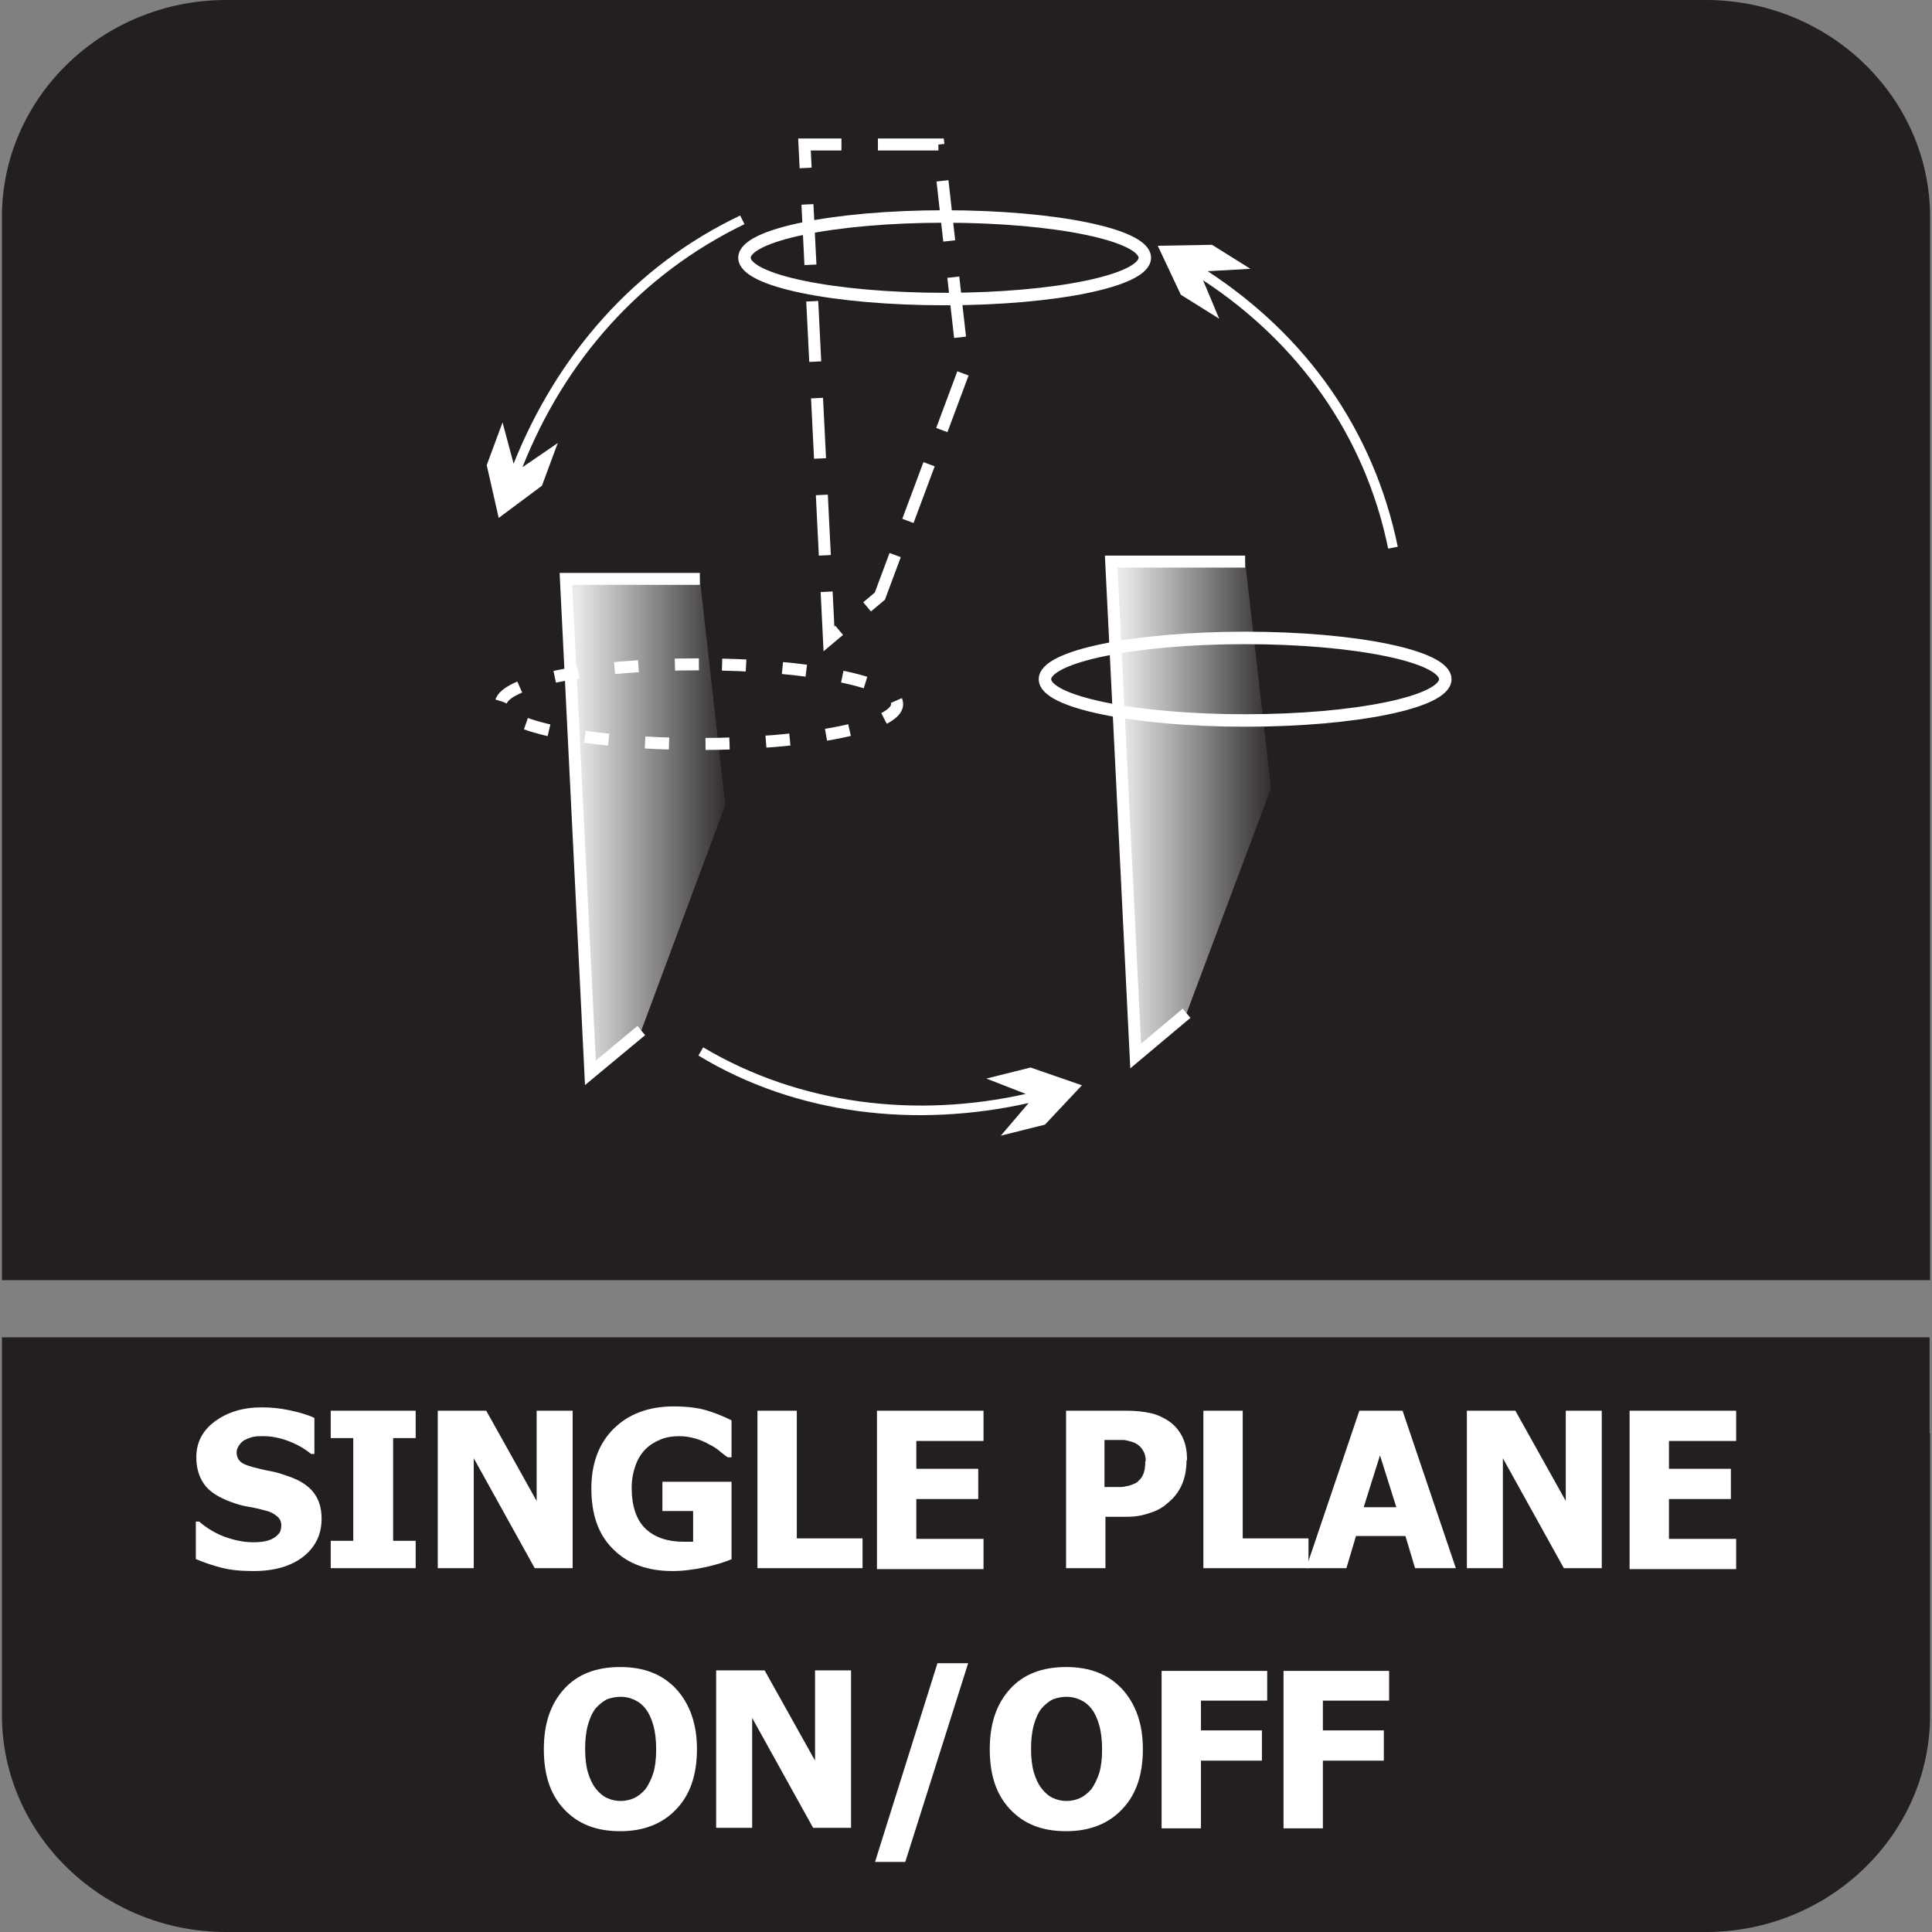
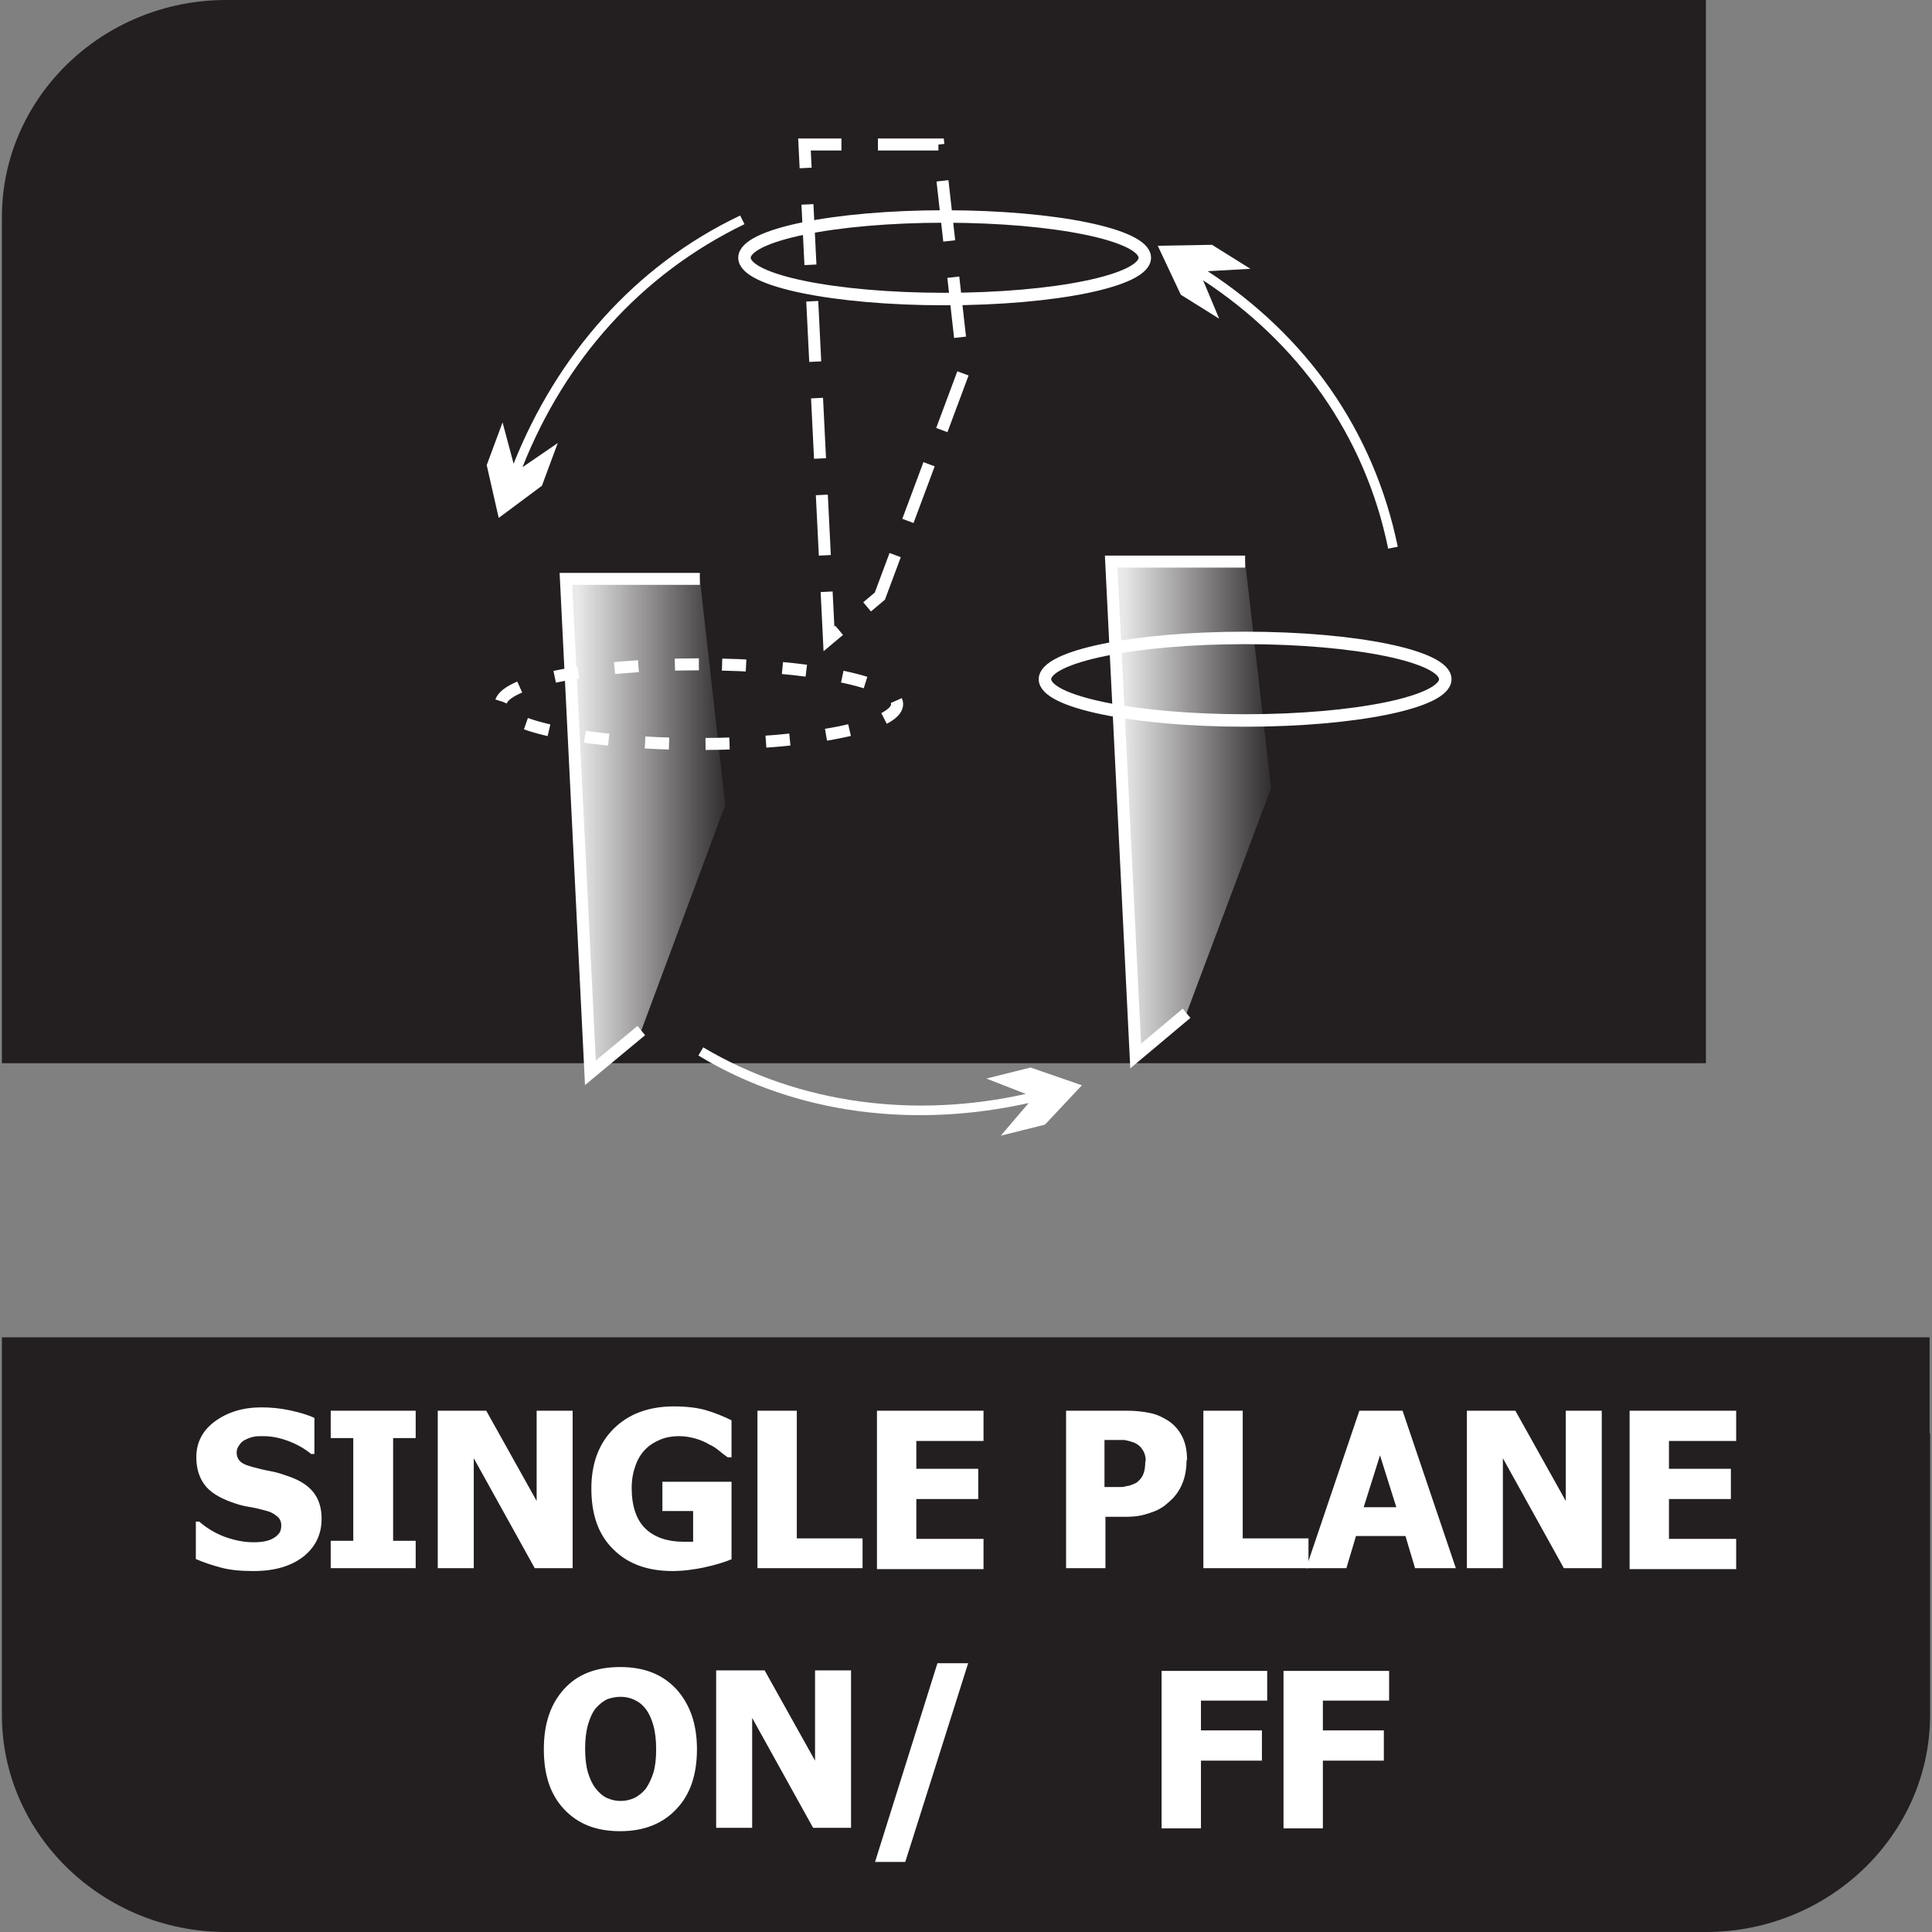
<svg xmlns="http://www.w3.org/2000/svg" xmlns:xlink="http://www.w3.org/1999/xlink" id="Layer_1" data-name="Layer 1" viewBox="0 0 40.25 40.25">
  <rect x="0" y="0" width="40.25" height="40.25" fill="#808080" stroke="none" />
  <defs>
    <style>
      .cls-1 {
        fill: url(#linear-gradient-2);
      }

      .cls-2 {
        fill: #fff;
      }

      .cls-3 {
        stroke-dasharray: 1.26 .76;
      }

      .cls-3, .cls-4, .cls-5, .cls-6, .cls-7 {
        stroke: #fff;
      }

      .cls-3, .cls-6, .cls-7 {
        fill: none;
        stroke-miterlimit: 2.61;
        stroke-width: .25px;
      }

      .cls-8 {
        fill: #231f20;
        fill-rule: evenodd;
      }

      .cls-4 {
        fill: url(#radial-gradient-2);
      }

      .cls-4, .cls-5 {
        stroke-miterlimit: 22.93;
        stroke-width: .26px;
      }

      .cls-5 {
        fill: url(#radial-gradient);
      }

      .cls-9 {
        fill: url(#linear-gradient);
      }

      .cls-7 {
        stroke-dasharray: .5 .76;
      }
    </style>
    <radialGradient id="radial-gradient" cx="19.68" cy="-3071.62" fx="19.68" fy="-3071.62" r="4.17" gradientTransform="translate(0 640.12) scale(1 .21)" gradientUnits="userSpaceOnUse">
      <stop offset="0" stop-color="#fff" />
      <stop offset="1" stop-color="#fff" stop-opacity="0" />
    </radialGradient>
    <radialGradient id="radial-gradient-2" cx="25.94" cy="-3029.15" fx="25.94" fy="-3029.15" r="4.17" xlink:href="#radial-gradient" />
    <linearGradient id="linear-gradient" x1="23.4" y1="16.85" x2="26.72" y2="16.85" gradientUnits="userSpaceOnUse">
      <stop offset="0" stop-color="#fff" stop-opacity=".9" />
      <stop offset="1" stop-color="#fff" stop-opacity="0" />
    </linearGradient>
    <linearGradient id="linear-gradient-2" x1="12.04" y1="17.2" x2="15.36" y2="17.2" xlink:href="#linear-gradient" />
  </defs>
  <path class="cls-8" d="M40.21,29.86v5.87c0,2.49-2.1,4.52-4.67,4.52H4.71C2.14,40.25.04,38.22.04,35.73v-7.87h40.16v2Z" />
-   <path class="cls-8" d="M4.71,0h30.83C38.11,0,40.21,2.03,40.21,4.52v22.15H.04V4.52C.04,2.03,2.14,0,4.71,0" />
+   <path class="cls-8" d="M4.71,0h30.83v22.15H.04V4.52C.04,2.03,2.14,0,4.71,0" />
  <path class="cls-2" d="M5.27,32.73c-.25,0-.47-.02-.66-.07s-.37-.11-.53-.18v-.78h.07c.16.14.35.25.54.32.2.07.39.11.58.11.05,0,.11,0,.19-.01.08-.01.14-.03.19-.05.06-.03.11-.06.15-.11.04-.04.06-.1.06-.18,0-.08-.03-.15-.1-.2-.06-.05-.14-.09-.23-.11-.11-.03-.23-.06-.36-.08s-.25-.06-.36-.1c-.25-.09-.44-.21-.55-.36-.11-.15-.17-.34-.17-.57,0-.31.13-.56.39-.75.26-.19.58-.29.97-.29.2,0,.39.02.58.06.19.04.37.09.52.16v.75h-.07c-.12-.1-.27-.19-.45-.26-.18-.07-.36-.11-.54-.11-.07,0-.14,0-.19.01-.06.01-.12.03-.18.06-.05.02-.1.06-.13.11-.04.05-.06.1-.06.16,0,.08.03.15.09.2.06.05.18.09.35.13.11.03.22.05.32.07s.21.06.33.1c.23.08.4.19.51.33.11.14.17.32.17.55,0,.33-.13.59-.38.79-.26.2-.6.3-1.04.3Z" />
  <path class="cls-2" d="M8.66,32.67h-1.77v-.57h.47v-2.14h-.47v-.57h1.77v.57h-.47v2.14h.47v.57Z" />
  <path class="cls-2" d="M11.93,32.67h-.79l-1.27-2.29v2.29h-.75v-3.28h1.01l1.05,1.88v-1.88h.75v3.28Z" />
  <path class="cls-2" d="M15.25,32.48c-.14.06-.33.12-.56.17s-.46.08-.68.08c-.52,0-.93-.15-1.23-.45-.31-.3-.46-.72-.46-1.27,0-.51.15-.93.46-1.24.31-.31.73-.47,1.26-.47.27,0,.5.03.67.08.17.05.35.12.53.21v.77h-.08s-.1-.07-.17-.13c-.07-.06-.15-.11-.22-.14-.08-.05-.18-.09-.28-.12-.11-.03-.22-.05-.34-.05-.14,0-.27.02-.39.07s-.22.11-.31.2c-.09.09-.16.2-.21.34-.05.14-.08.29-.08.47,0,.38.1.67.29.85.19.18.46.27.79.27.03,0,.06,0,.1,0,.04,0,.07,0,.1,0v-.64h-.64v-.61h1.44v1.61Z" />
  <path class="cls-2" d="M17.97,32.67h-2.19v-3.28h.82v2.66h1.37v.63Z" />
  <path class="cls-2" d="M18.27,32.67v-3.28h2.22v.63h-1.4v.58h1.29v.63h-1.29v.83h1.4v.63h-2.22Z" />
  <path class="cls-2" d="M24.72,30.42c0,.15-.02.3-.07.44s-.12.25-.21.35c-.06.06-.12.11-.18.16-.07.05-.14.09-.22.12s-.17.06-.26.08c-.09.02-.2.03-.32.03h-.43v1.07h-.82v-3.28h1.27c.19,0,.35.02.49.05s.26.09.37.16c.12.08.22.19.29.33.07.14.1.3.1.49ZM23.87,30.44c0-.09-.02-.17-.07-.24-.04-.07-.1-.11-.16-.14-.08-.03-.15-.05-.22-.06-.07,0-.17,0-.29,0h-.12v.98h.06c.08,0,.15,0,.22,0,.07,0,.13,0,.18-.02.04,0,.09-.02.14-.04.05-.02.09-.04.11-.07.06-.05.09-.11.11-.17.02-.06.03-.14.03-.24Z" />
  <path class="cls-2" d="M27.26,32.67h-2.19v-3.28h.82v2.66h1.37v.63Z" />
  <path class="cls-2" d="M27.21,32.67l1.11-3.28h.9l1.11,3.28h-.85l-.2-.67h-1.03l-.2.67h-.83ZM29.09,31.4l-.34-1.08-.34,1.08h.67Z" />
  <path class="cls-2" d="M33.37,32.67h-.79l-1.27-2.29v2.29h-.75v-3.28h1.01l1.05,1.88v-1.88h.75v3.28Z" />
  <path class="cls-2" d="M33.95,32.67v-3.28h2.22v.63h-1.4v.58h1.29v.63h-1.29v.83h1.4v.63h-2.22Z" />
  <path class="cls-2" d="M14.52,36.44c0,.53-.14.95-.43,1.25-.28.3-.67.46-1.17.46s-.88-.15-1.17-.46-.42-.72-.42-1.25.14-.94.42-1.25.67-.46,1.17-.46.88.15,1.17.46c.28.31.43.72.43,1.25ZM13.67,36.44c0-.19-.02-.36-.06-.5-.04-.14-.09-.25-.16-.34-.07-.09-.15-.15-.24-.19-.09-.04-.18-.06-.28-.06-.1,0-.19.02-.28.05-.08.04-.16.1-.24.19-.07.09-.12.2-.16.34-.04.14-.06.31-.06.5s.02.37.06.5c.04.13.09.24.16.33.07.09.15.16.24.2.09.04.18.06.28.06s.19-.02.28-.06.17-.11.24-.19c.07-.1.12-.21.16-.33.04-.13.06-.29.06-.5Z" />
  <path class="cls-2" d="M17.73,38.08h-.79l-1.27-2.29v2.29h-.75v-3.28h1.01l1.05,1.88v-1.88h.75v3.28Z" />
  <path class="cls-2" d="M20.17,34.65l-1.31,4.14h-.63l1.3-4.14h.64Z" />
-   <path class="cls-2" d="M23.81,36.44c0,.53-.14.95-.43,1.25-.28.3-.67.46-1.17.46s-.88-.15-1.17-.46-.42-.72-.42-1.25.14-.94.42-1.25.67-.46,1.17-.46.88.15,1.17.46c.28.31.43.72.43,1.25ZM22.96,36.44c0-.19-.02-.36-.06-.5-.04-.14-.09-.25-.16-.34-.07-.09-.15-.15-.24-.19-.09-.04-.18-.06-.28-.06-.1,0-.19.02-.28.05-.08.04-.16.1-.24.19-.07.09-.12.2-.16.34-.04.14-.06.31-.06.5s.02.37.06.5c.04.13.09.24.16.33.07.09.15.16.24.2.09.04.18.06.28.06s.19-.02.28-.06.17-.11.24-.19c.07-.1.12-.21.16-.33.04-.13.06-.29.06-.5Z" />
  <path class="cls-2" d="M26.4,35.43h-1.38v.62h1.27v.63h-1.27v1.41h-.82v-3.28h2.2v.63Z" />
  <path class="cls-2" d="M28.94,35.43h-1.38v.62h1.27v.63h-1.27v1.41h-.82v-3.28h2.2v.63Z" />
  <polygon class="cls-3" points="19.55 3.01 16.76 3.01 17.27 13.31 18.33 12.42 20.08 7.73 19.55 3.01" />
  <polyline class="cls-6" points="25.94 11.7 23.15 11.7 23.66 22 24.72 21.11" />
  <polyline class="cls-6" points="14.58 12.06 11.79 12.06 12.3 22.35 13.36 21.47" />
  <path class="cls-7" d="M14.56,13.84c-2.28,0-4.13.37-4.13.83s1.85.83,4.13.83,4.13-.37,4.13-.83-1.85-.83-4.13-.83Z" />
  <path class="cls-2" d="M25.06,5.83l.34.81-.8-.5-.48-1.02,1.13-.02.8.5-.89.05c2.05,1.34,3.46,3.31,3.96,5.74l-.2.04c-.48-2.36-1.88-4.3-3.87-5.6M10.89,9.73l.73-.5-.33.89-.9.67-.25-1.1.33-.89.23.86c.9-2.25,2.51-4.12,4.72-5.17l.09.18c-2.17,1.05-3.74,2.84-4.62,5.05ZM21.37,22.79c-2.28.51-4.7.23-6.72-.97l-.1.17c2.06,1.25,4.55,1.51,6.88.99l-.58.68.92-.23.77-.82-1.07-.37-.92.23.82.32Z" />
  <ellipse class="cls-5" cx="19.68" cy="5.37" rx="4.17" ry=".86" />
  <ellipse class="cls-4" cx="25.94" cy="14.15" rx="4.17" ry=".86" />
  <polygon class="cls-9" points="25.94 11.7 23.15 11.7 23.66 22 24.72 21.11 26.48 16.42 25.94 11.7" />
  <polygon class="cls-1" points="14.58 12.06 11.79 12.06 12.3 22.35 13.36 21.47 15.11 16.77 14.58 12.06" />
</svg>